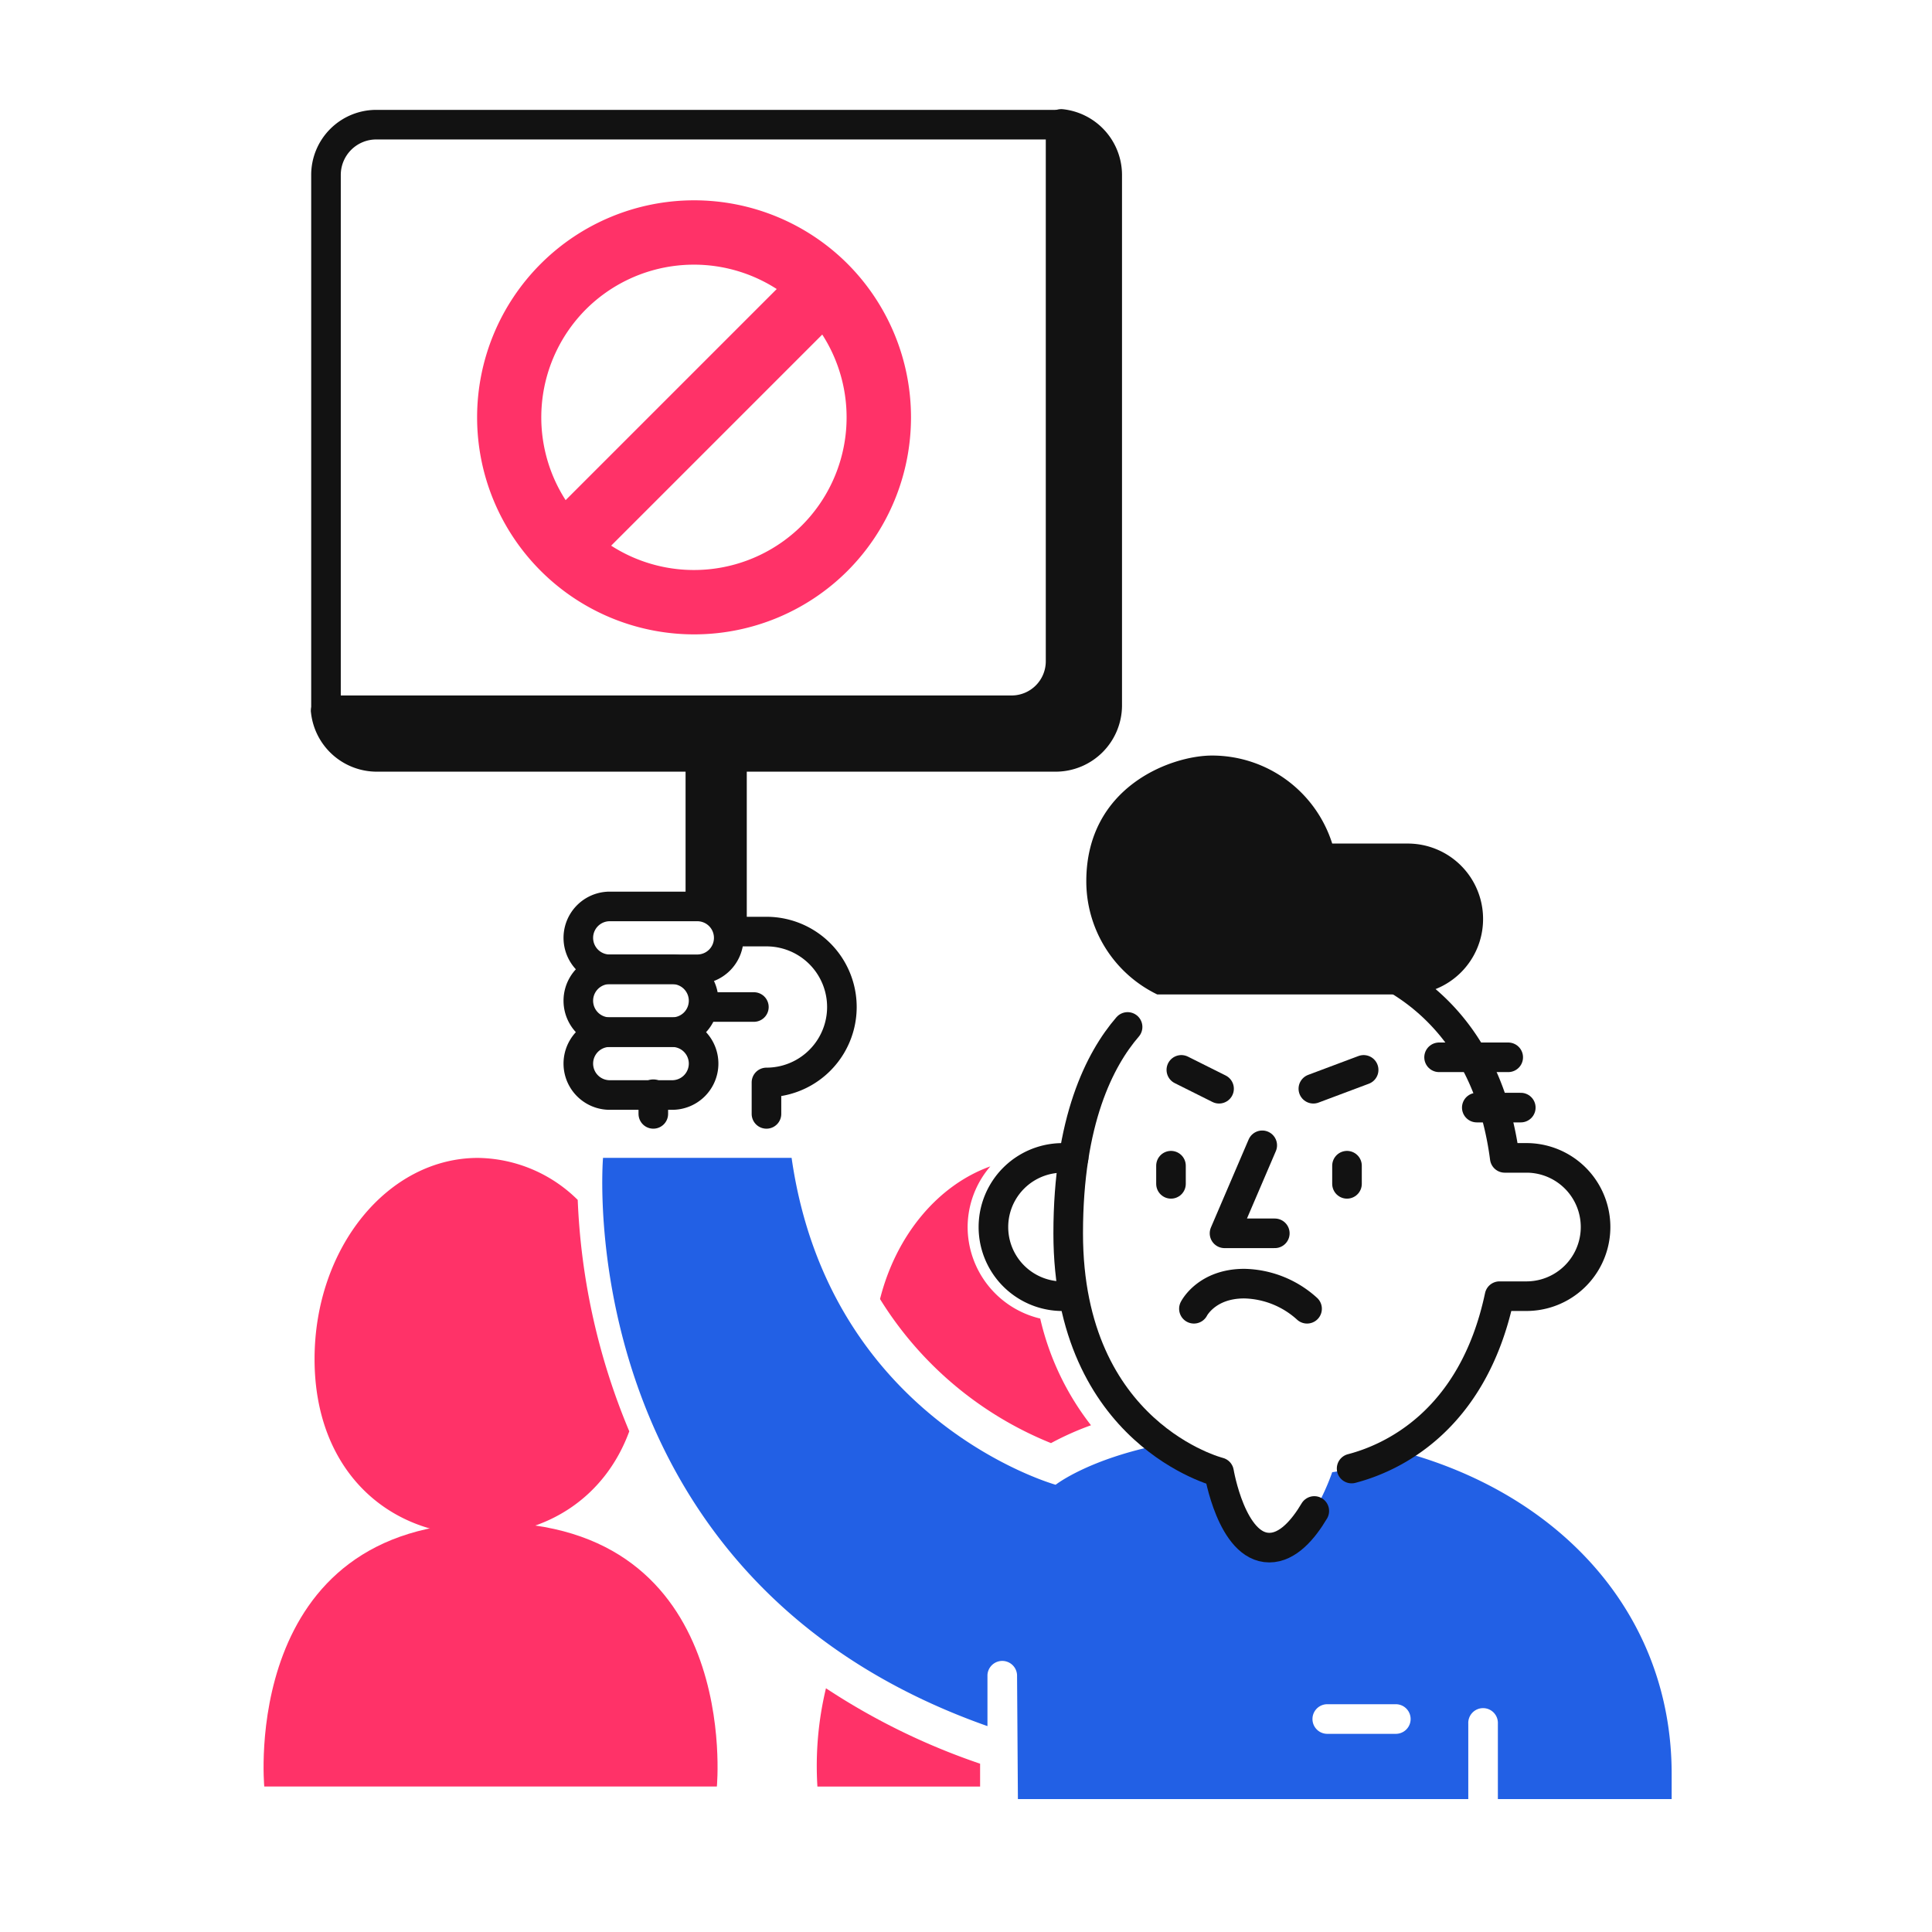
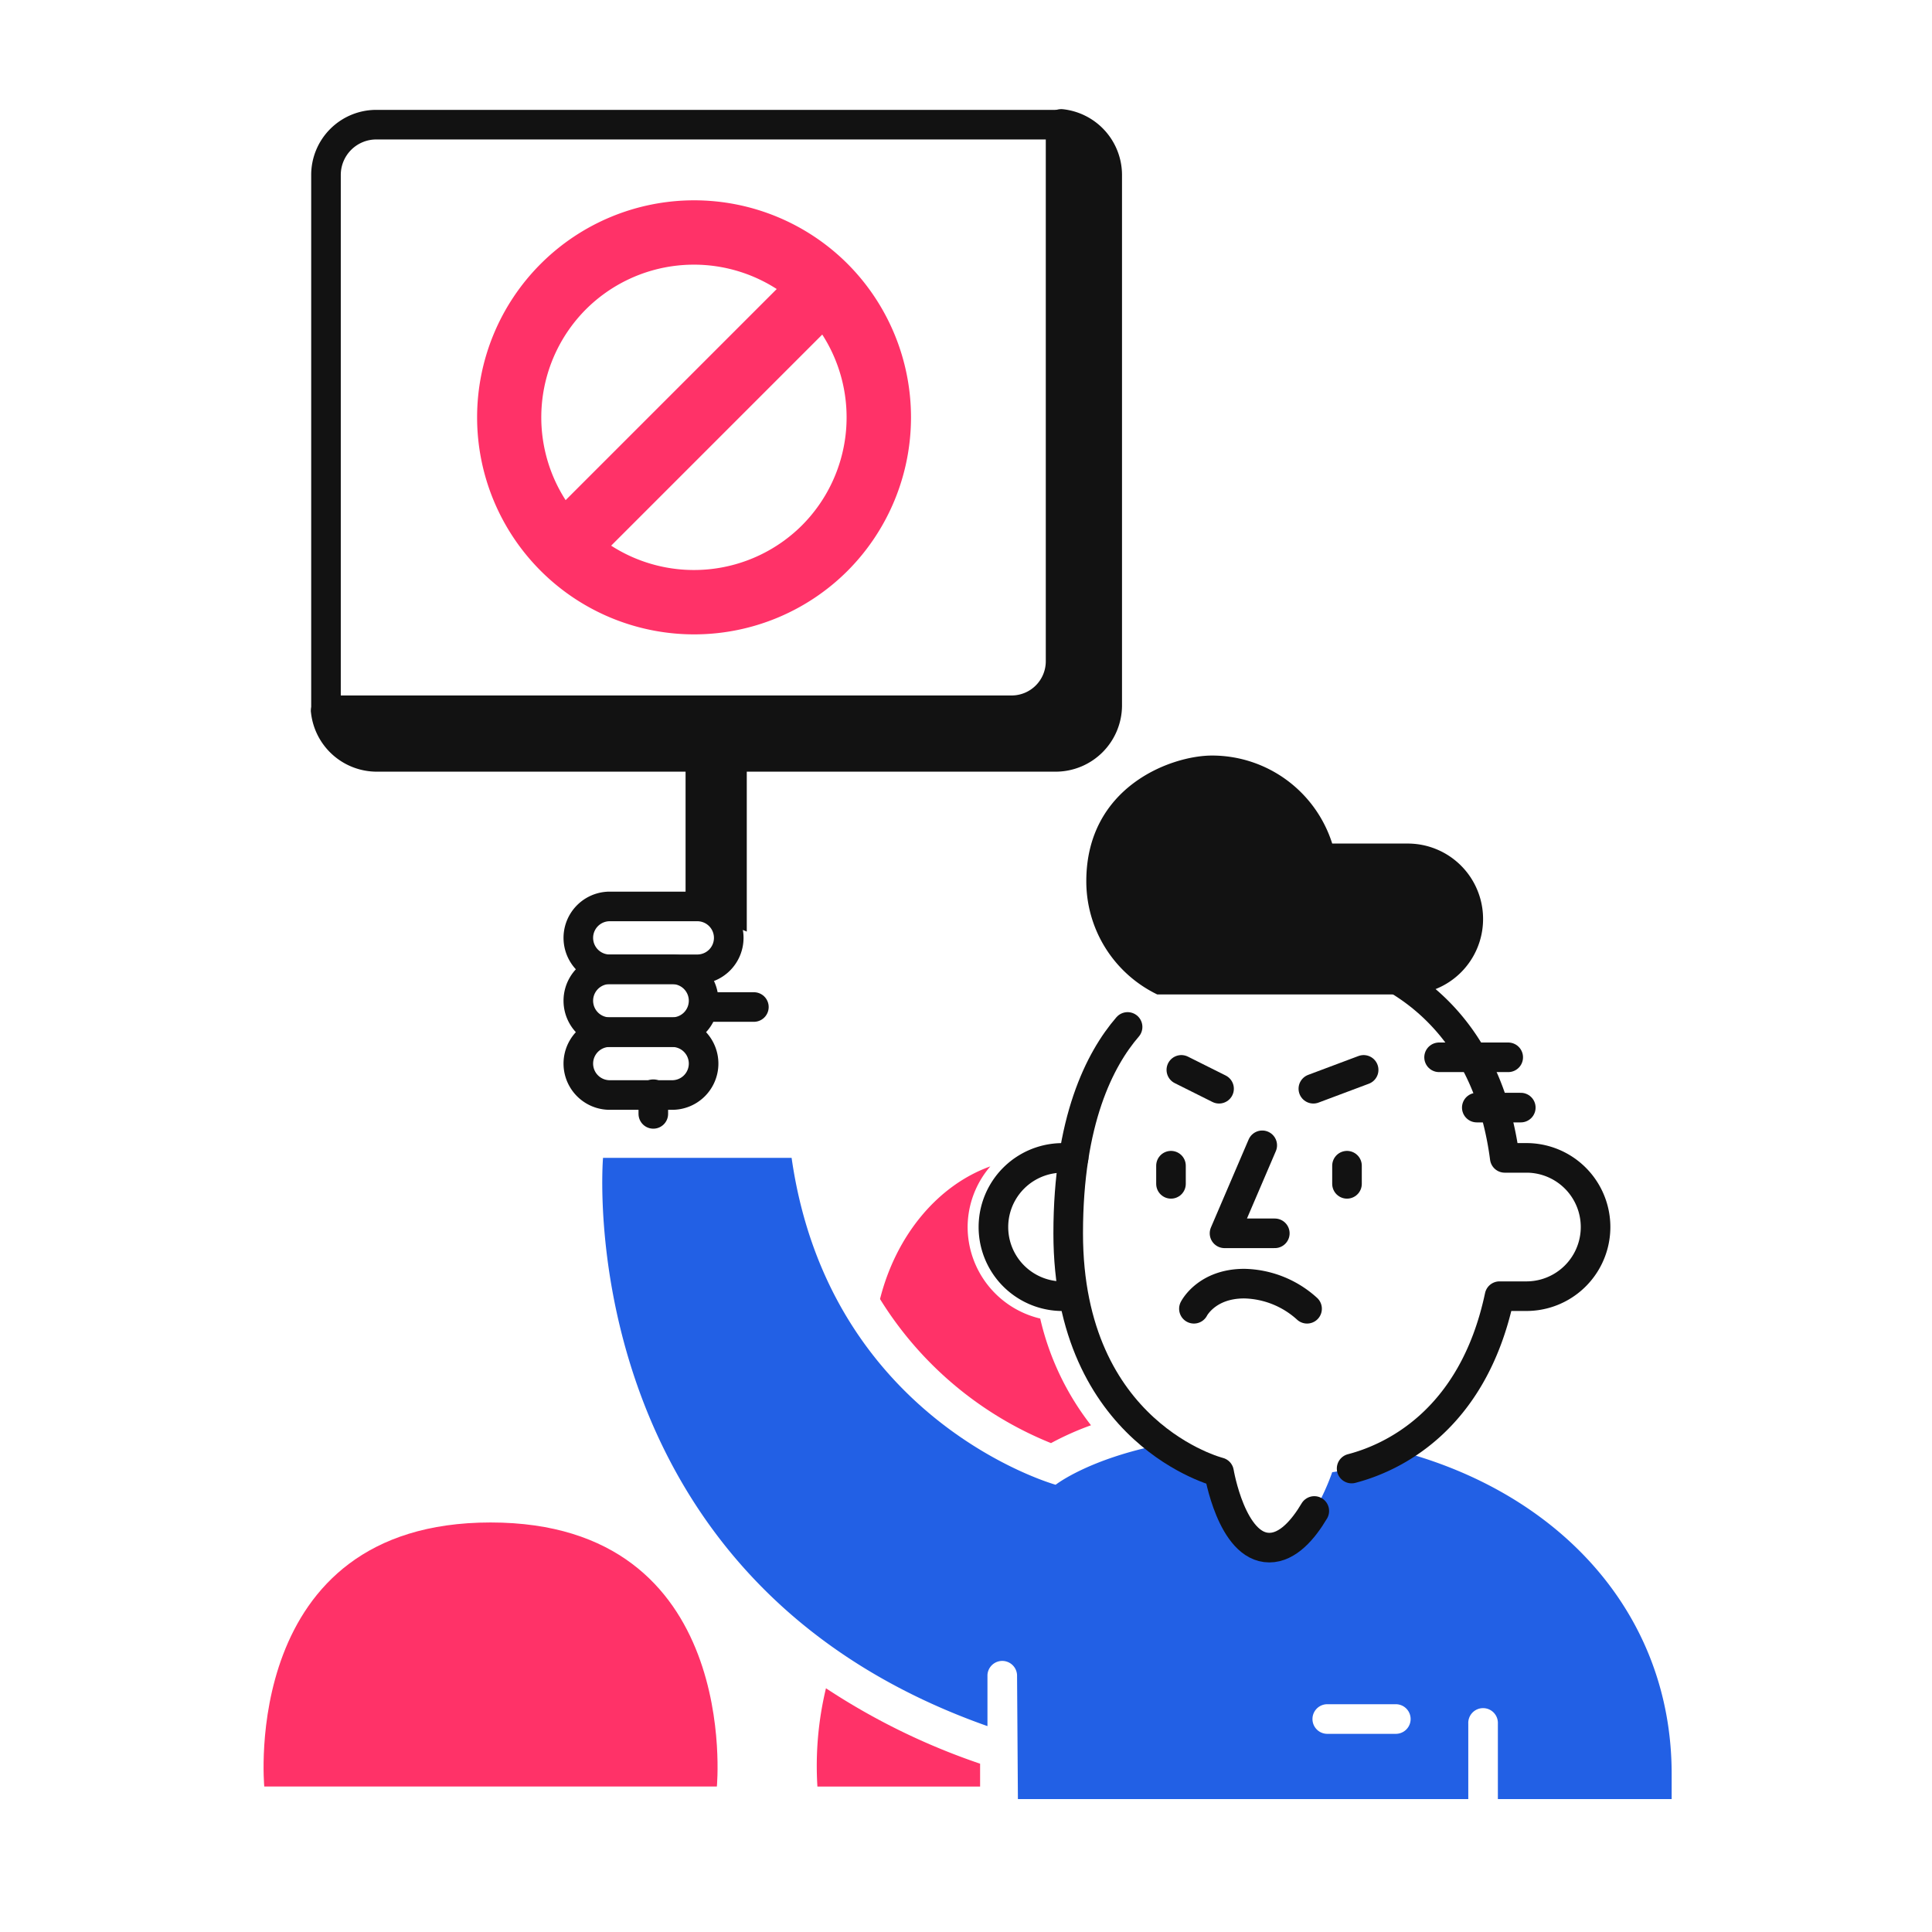
<svg xmlns="http://www.w3.org/2000/svg" viewBox="0 0 300 300">
  <defs>
    <style>.a{fill:#2260e5;}.b{fill:#ff3268;}.c{fill:none;stroke-width:4.595px;}.c,.d{stroke:#121212;stroke-linecap:round;stroke-linejoin:round;}.d,.e{fill:#121212;}.d{stroke-width:5px;}</style>
  </defs>
  <title>022-Demonstration-Sign</title>
  <path class="a" d="M158.06,279.358h69.934V267.645a2.3,2.3,0,1,1,4.595,0v11.713h26.985v-3.905c0-25.08-17.639-43.838-42.774-50.268a26.739,26.739,0,0,1-9.935,3.416s-3.9,11.713-9.761,11.713S189.3,228.6,189.3,228.6a29.064,29.064,0,0,1-8.631-4.364h-.014c-11.619,2.265-16.734,6.317-16.734,6.317s-35.139-9.761-41-50.758H93.637S88.061,245,153.332,268.03V260.1a2.3,2.3,0,0,1,4.595,0Zm58.683-10.128H206.1a2.3,2.3,0,1,1,0-4.6h10.641a2.3,2.3,0,0,1,0,4.6Z" />
  <path class="b" d="M76.176,236.409c39.044,0,35.139,41,35.139,41H41.036s-3.905-41,35.14-41" />
  <path class="b" d="M152.19,273.866v3.553H126.928a51.593,51.593,0,0,1,1.327-15.266A104.29,104.29,0,0,0,152.19,273.866Z" />
  <path class="b" d="M150.252,190.532a14.5,14.5,0,0,1,3.526-9.418c-8.138,2.92-14.632,10.684-17.129,20.6A55.74,55.74,0,0,0,163.2,224.085a45.468,45.468,0,0,1,6.21-2.771,42.374,42.374,0,0,1-7.885-16.57A14.642,14.642,0,0,1,150.252,190.532Z" />
  <line class="c" x1="101.446" y1="172.963" x2="101.446" y2="169.907" />
-   <path class="c" d="M113.159,144.656h5.857a11.713,11.713,0,1,1,0,23.426v4.881" />
  <path class="c" d="M50.619,110.253V27.167a7.809,7.809,0,0,1,7.809-7.809H164.892" />
  <path class="d" d="M164.8,19.447a7.634,7.634,0,0,1,.089.887v82.349a7.808,7.808,0,0,1-7.808,7.809H51.665a7.634,7.634,0,0,1-.887-.089,7.783,7.783,0,0,0,7.719,6.922H163.916a7.809,7.809,0,0,0,7.809-7.809V27.167A7.782,7.782,0,0,0,164.8,19.447Z" />
  <path class="b" d="M131.6,40.961a33.7,33.7,0,1,0,0,47.688A33.762,33.762,0,0,0,131.6,40.961ZM90.983,48.033A23.737,23.737,0,0,1,120.61,44.88L87.83,77.66A23.754,23.754,0,0,1,90.983,48.033Zm33.545,33.545A23.753,23.753,0,0,1,94.9,84.731l32.78-32.78A23.753,23.753,0,0,1,124.528,81.578Z" />
  <path class="e" d="M230.291,142.7a11.7,11.7,0,0,1-11.713,11.713H179.69a19.513,19.513,0,0,1-11.01-17.57c0-14.69,13.174-19.522,19.522-19.522a19.572,19.572,0,0,1,18.663,13.665h11.713A11.7,11.7,0,0,1,230.291,142.7Z" />
  <path class="c" d="M109.255,165.154a4.88,4.88,0,0,1-4.881,4.88H94.613a4.881,4.881,0,0,1,0-9.761h9.761A4.881,4.881,0,0,1,109.255,165.154Z" />
  <path class="c" d="M109.255,155.393a4.88,4.88,0,0,1-4.881,4.88H94.613a4.881,4.881,0,0,1,0-9.761h9.761A4.881,4.881,0,0,1,109.255,155.393Z" />
  <path class="c" d="M113.159,145.632a4.88,4.88,0,0,1-4.88,4.88H94.613a4.881,4.881,0,0,1,0-9.761h13.666A4.88,4.88,0,0,1,113.159,145.632Z" />
  <line class="c" x1="109.255" y1="156.369" x2="117.063" y2="156.369" />
  <polyline class="e" points="106.455 140.751 106.455 117.325 115.959 117.325 115.959 144.656" />
-   <path class="b" d="M89.709,186.322A22.419,22.419,0,0,0,74.224,179.8c-14.017,0-25.379,13.985-25.379,31.236s11.362,27.331,25.379,27.331c10.621,0,19.707-5.8,23.49-16.111A103.405,103.405,0,0,1,89.709,186.322Z" />
  <path class="c" d="M185.391,203.222s1.952-3.9,7.808-3.9a14.936,14.936,0,0,1,9.761,3.9" />
  <line class="c" x1="183.438" y1="166.13" x2="189.295" y2="169.058" />
  <line class="c" x1="211.745" y1="166.13" x2="203.937" y2="169.058" />
  <path class="c" d="M166.706,179.8h-1.814a10.738,10.738,0,0,0,0,21.475h1.4" />
  <path class="c" d="M175.092,159.463c-4.314,5-9.223,14.532-9.223,32.046,0,31.235,23.426,37.092,23.426,37.092s1.952,11.713,7.809,11.713c2.873,0,5.277-2.819,6.98-5.692" />
  <path class="c" d="M209.88,228.034c5.909-1.535,18.8-7.1,22.965-26.764h4.279a10.738,10.738,0,0,0,0-21.475h-3.467c-2.018-15.423-9.816-23.814-17.447-28.109" />
  <line class="c" x1="223.459" y1="164.178" x2="234.196" y2="164.178" />
  <line class="c" x1="229.315" y1="171.987" x2="236.148" y2="171.987" />
  <polyline class="c" points="196 177.843 190.143 191.509 197.952 191.509" />
  <line class="c" x1="181.83" y1="181.009" x2="181.83" y2="183.827" />
  <line class="c" x1="209.161" y1="181.009" x2="209.161" y2="183.827" />
</svg>